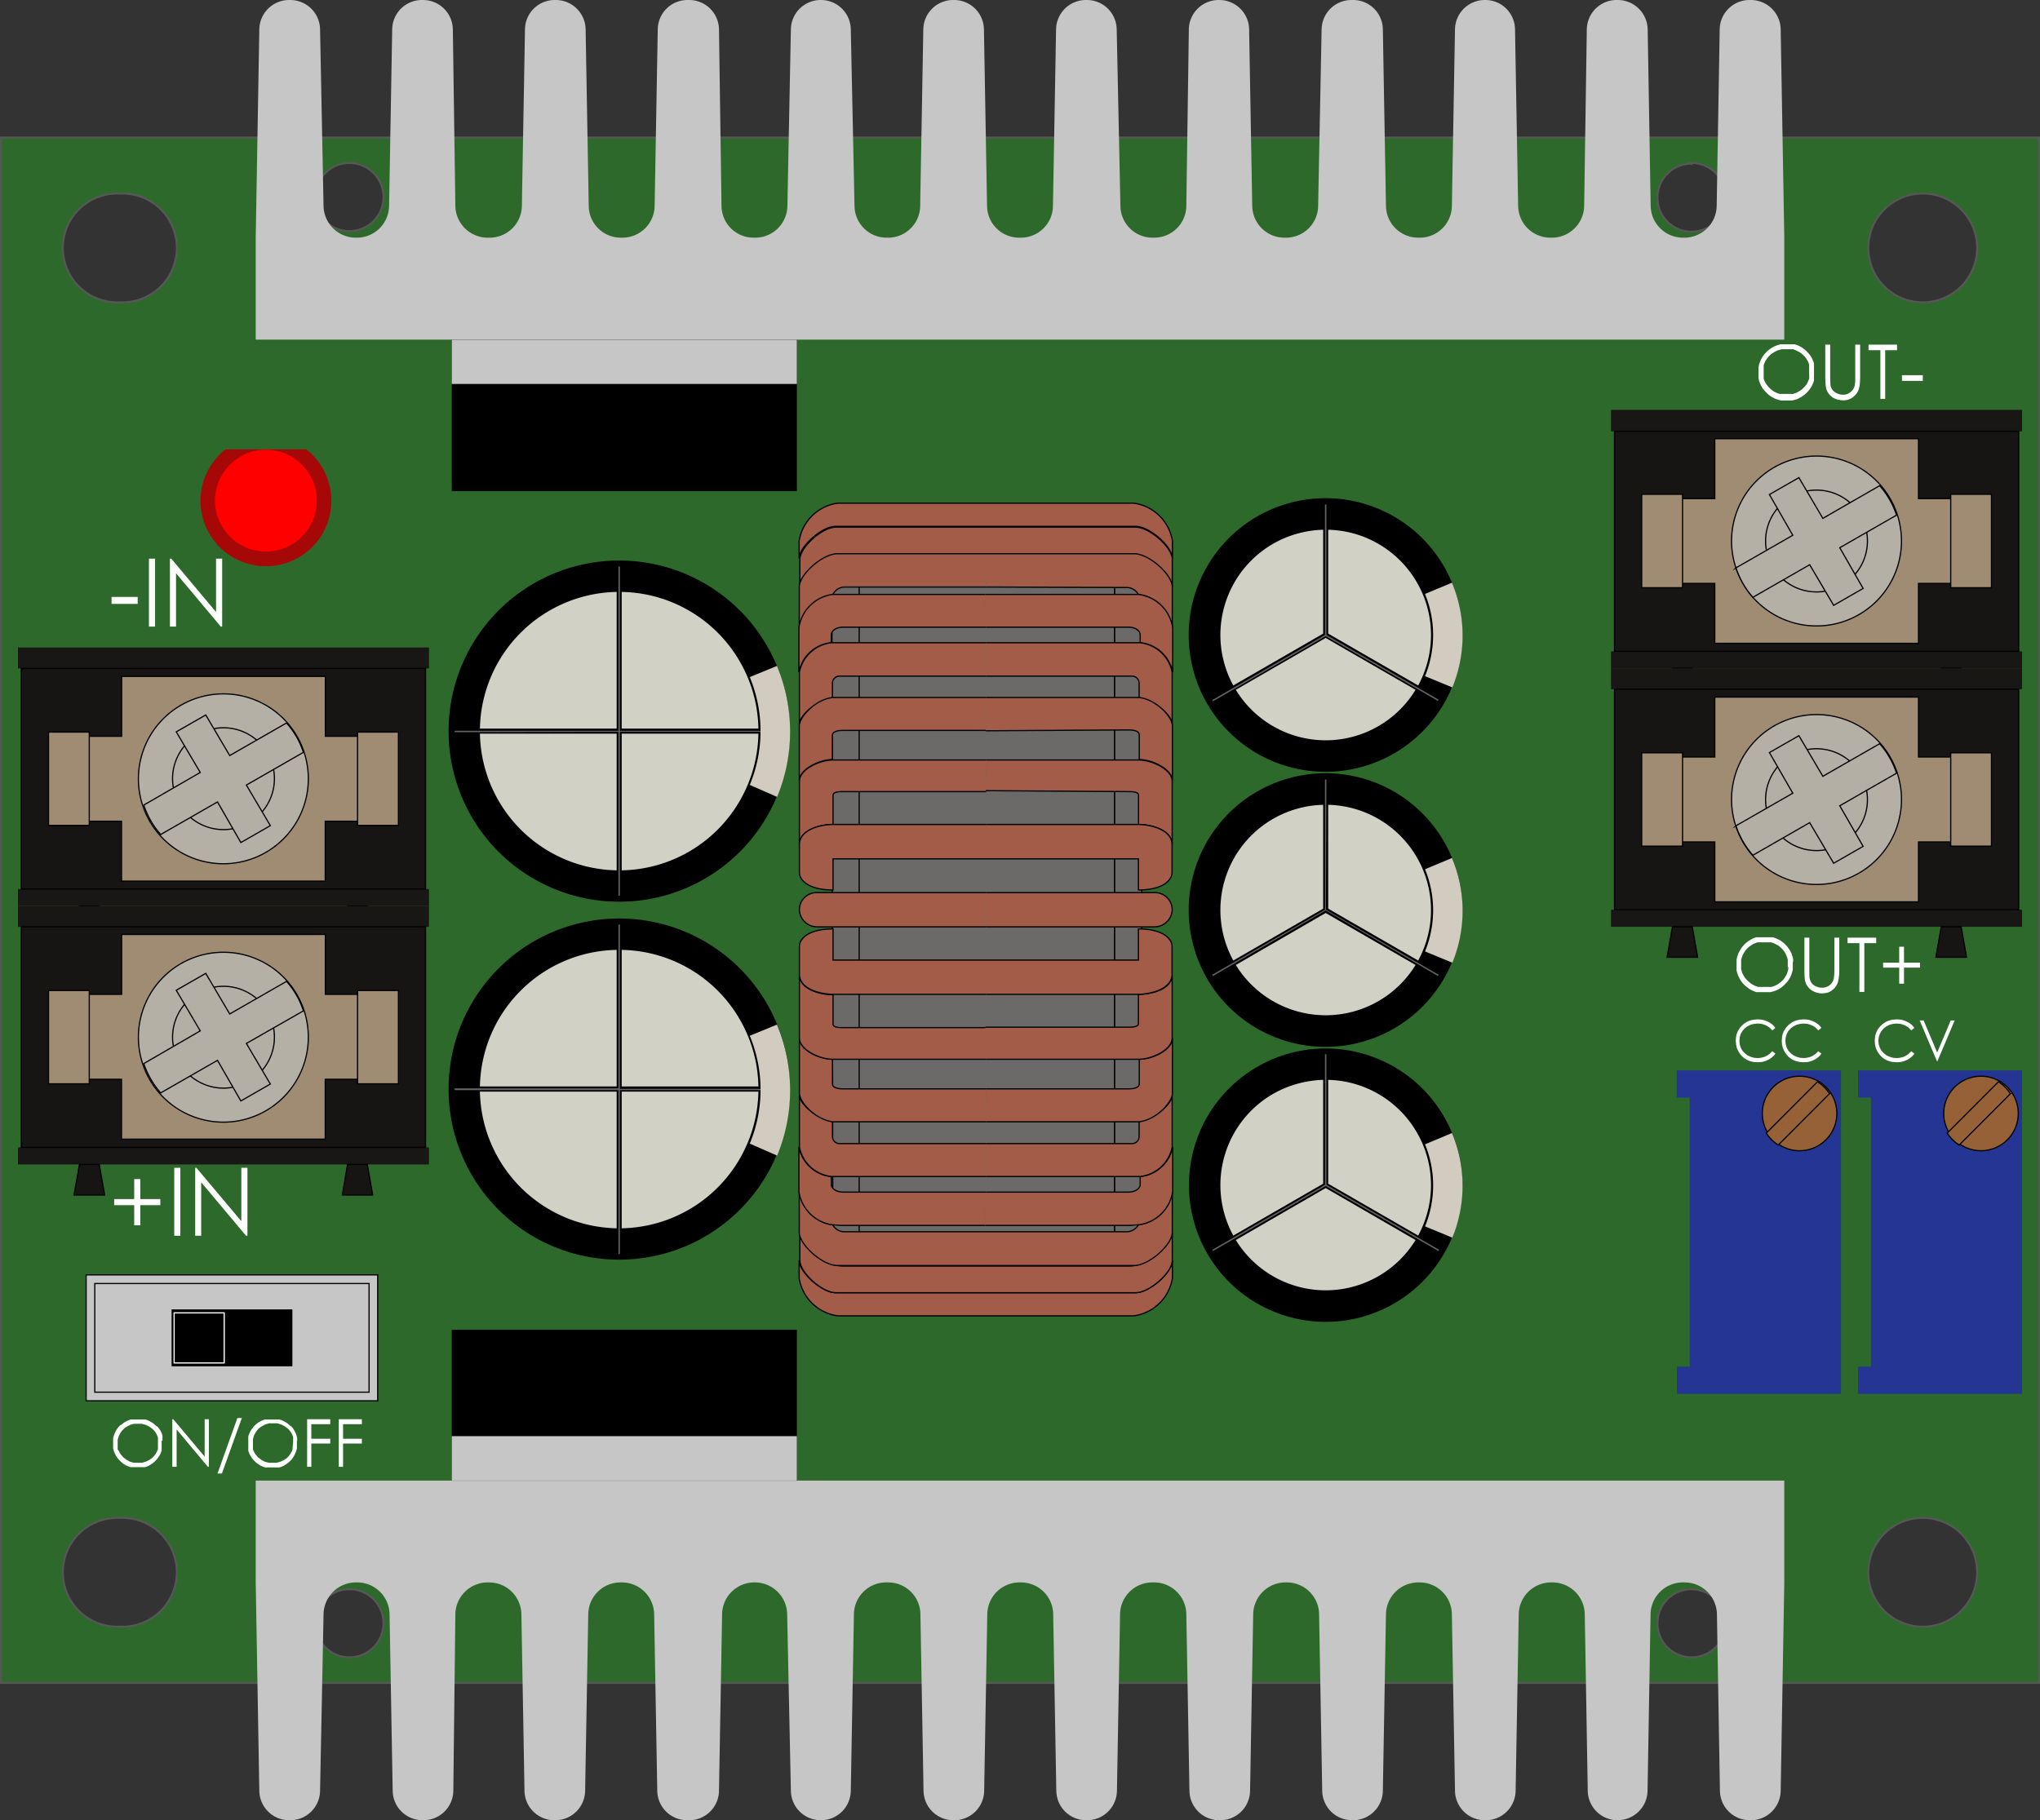
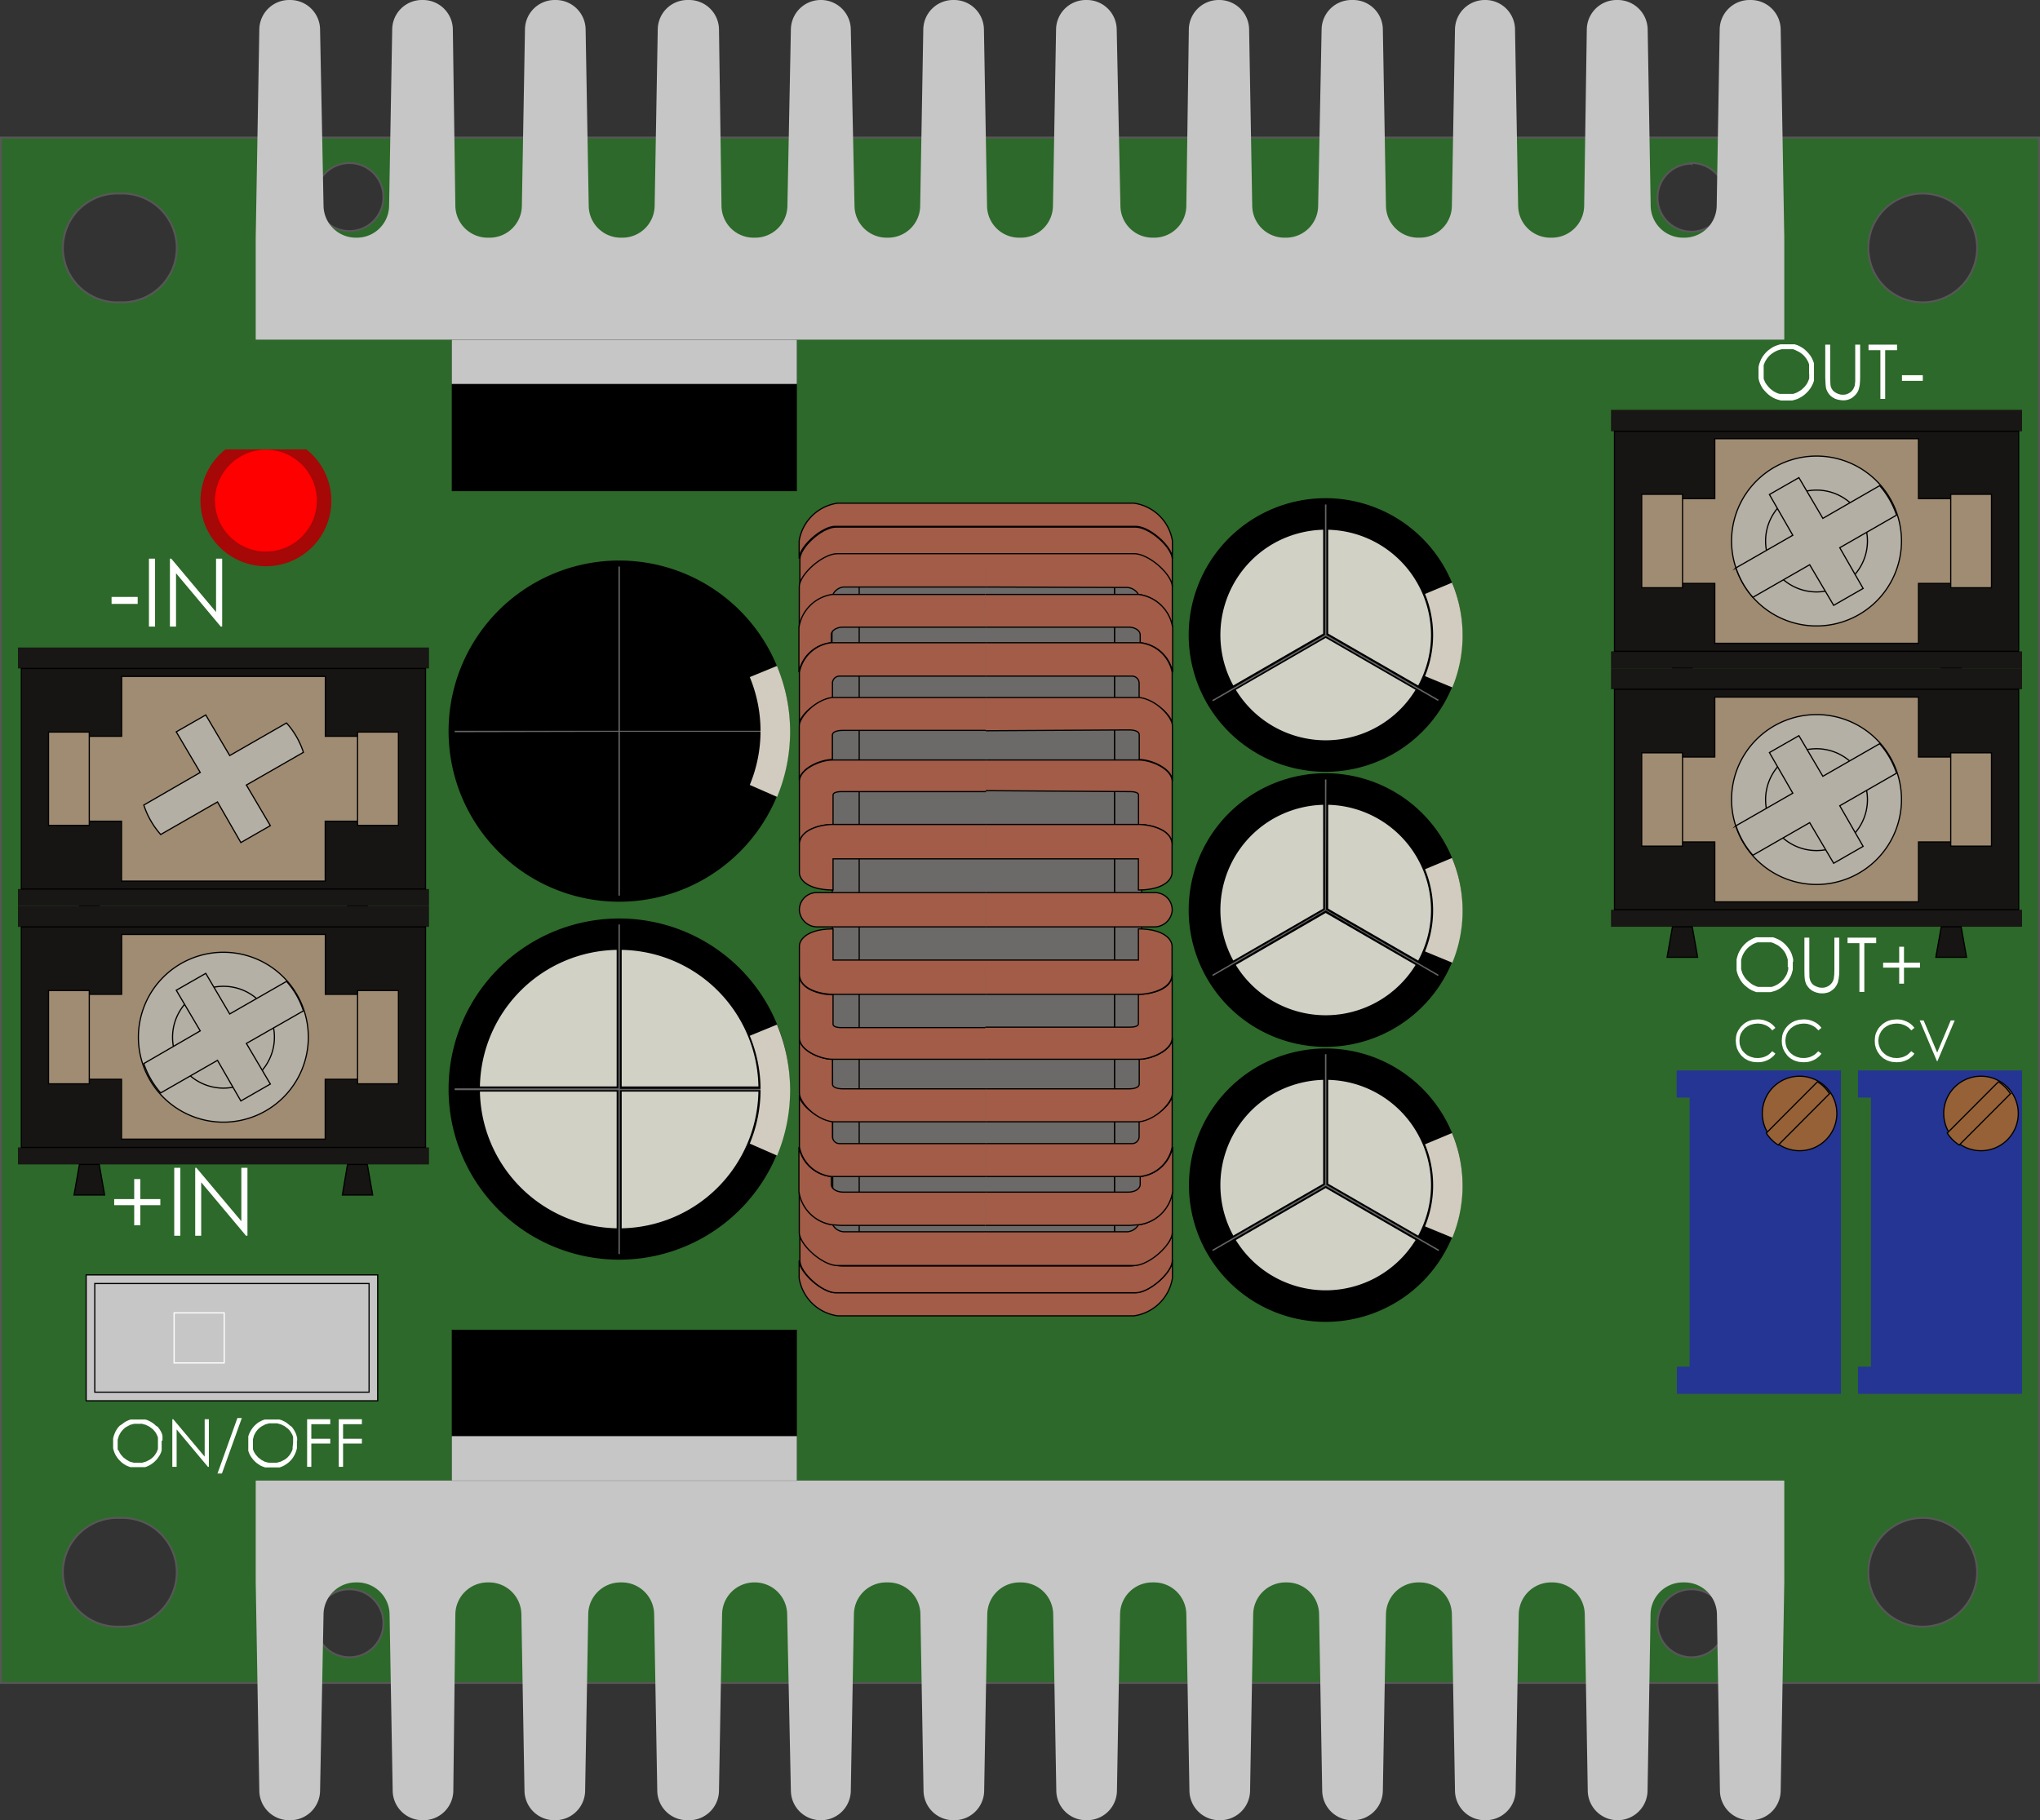
<svg xmlns="http://www.w3.org/2000/svg" viewBox="0 0 170.24 151.94">
  <rect x="0" y="0" width="170.24" height="151.94" fill="#333333" stroke="none" />
  <defs>
    <style>.cls-2{fill:#fff}.cls-3,.cls-8{fill:#c6c6c6}.cls-4{fill:#d2d1c6}.cls-5{fill:#646464}.cls-6{fill:#253593}.cls-7{fill:#966137}.cls-13,.cls-14,.cls-15,.cls-16,.cls-17,.cls-18,.cls-7,.cls-8{stroke:#000}.cls-13,.cls-14,.cls-15,.cls-16,.cls-17,.cls-18,.cls-7{stroke-miterlimit:10}.cls-13,.cls-14,.cls-15,.cls-16,.cls-17,.cls-18,.cls-7,.cls-8{stroke-width:.1px}.cls-12{fill:#181715}.cls-13{fill:#161514}.cls-14{fill:#a08c72}.cls-15{fill:#b4b0a5}.cls-16{fill:#b4afa4}.cls-17{fill:#6b6a68}.cls-18{fill:#a25c47}.cls-19{fill:#d1ccbf}</style>
  </defs>
  <g id="Layer_2" data-name="Layer 2">
    <g id="Layer_1-2" data-name="Layer 1">
      <g id="Body_Body1" data-name="Body Body1">
        <path d="M170.16 11.48v129H.08v-129Zm-141 2.13A2.84 2.84 0 1 0 32 16.44a2.84 2.84 0 0 0-2.86-2.83Zm112 119.05a2.84 2.84 0 1 0 2.84 2.84 2.84 2.84 0 0 0-2.9-2.84Zm-112 0A2.84 2.84 0 1 0 32 135.5a2.84 2.84 0 0 0-2.86-2.84Zm112-119a2.84 2.84 0 1 0 2.84 2.83 2.83 2.83 0 0 0-2.9-2.88ZM10 16.16a4.54 4.54 0 1 0 0 9.07h0a4.54 4.54 0 1 0 0-9.07Zm0 110.55a4.54 4.54 0 1 0 0 9.07h0a4.54 4.54 0 1 0 0-9.07Zm150.24 0a4.54 4.54 0 0 0 0 9.07h0a4.54 4.54 0 1 0 0-9.07Zm0-110.55a4.54 4.54 0 0 0 0 9.07h0a4.54 4.54 0 1 0 0-9.07Z" style="fill:#2e6a2b;fill-opacity:.99;stroke:#575757;stroke-linecap:round;stroke-width:.16px" />
        <path class="cls-2" d="M9.31 49.83h2.18v.58H9.31zM12.43 46.63h.51v5.67h-.51zM14.69 52.3v-4.45l3.73 4.45h.12v-5.67h-.51v4.46l-3.74-4.46h-.11v5.67h.51zM9.53 100.09v.51h1.67v1.68h.51v-1.68h1.67v-.51h-1.67v-1.67h-.51v1.67H9.53zM14.54 97.48h.51v5.67h-.51zM16.79 103.15v-4.46l3.74 4.46h.12v-5.67h-.51v4.46l-3.75-4.46h-.1v5.67h.5zM14.74 122.44v-3.12l2.61 3.12h.08v-3.97h-.35v3.12l-2.62-3.12h-.08v3.97h.36zM19.81 118.37 18.15 123h.37l1.66-4.63h-.37zM25.63 122.44h.35v-1.94h1.58v-.4h-1.58v-1.22h1.58v-.41h-1.93v3.97zM28.27 122.44h.36v-1.94h1.57v-.4h-1.57v-1.22h1.57v-.41h-1.93v3.97zM158.72 31.32h1.74v.47h-1.74zM156.92 29.23v4.07h.4v-4.07h.99v-.46h-2.38v.46h.99zM152.32 31.5l.02.49.02.24.04.23.09.21.12.2.15.17.19.14.2.11.22.07.22.04.23.02.17-.01.17-.03.16-.05.15-.07.14-.09.13-.11.12-.12.1-.13.09-.15.06-.15.08-.33.03-.34.01-.34v-2.73h-.41v3.07l-.04.35-.06.16-.07.14-.11.14-.12.11-.14.09-.15.07-.16.04-.17.01-.19-.01-.18-.05-.17-.07-.16-.1-.14-.12-.11-.16-.07-.17-.03-.18-.02-.61v-2.71h-.41v2.73zM157.15 80.36v.41h1.34v1.34h.4v-1.34h1.34v-.41h-1.34v-1.33h-.4v1.33h-1.34zM155.17 78.73v4.07h.41v-4.07h.99v-.46h-2.39v.46h.99zM150.58 81.01l.01.48.02.24.05.23.08.22.13.19.15.17.18.14.21.11.21.07.23.05.23.01.17-.01.16-.03.16-.04.16-.07.14-.1.13-.1.12-.12.1-.14.08-.14.07-.16.07-.33.04-.34.01-.33v-2.74h-.41v2.72l-.01.35-.04.35-.05.16-.08.15-.1.13-.12.11-.14.09-.16.07-.16.04-.16.01-.19-.01-.18-.05-.18-.07-.16-.09-.14-.13-.1-.15-.07-.18-.04-.18-.01-.6v-2.72h-.41v2.74zM161.64 88.58h.04l1.44-3.4h-.33l-1.13 2.68-1.13-2.68h-.33l1.44 3.4zM158.28 85.09l-.35.03-.18.04-.17.05-.16.07-.15.09-.15.1-.13.12-.13.13-.11.14-.09.15-.08.16-.06.16-.04.18-.03.35.02.33.08.32.14.29.19.27.14.14.15.13.17.1.17.09.19.06.19.05.39.03.22-.01.21-.03.2-.06.2-.08.19-.1.17-.13.16-.14.13-.17-.26-.2-.25.24-.14.1-.15.08-.17.07-.16.04-.17.03-.18.01-.29-.02-.28-.08-.27-.12-.23-.18-.2-.21-.14-.26-.09-.28-.03-.29.03-.29.09-.28.14-.25.19-.22.23-.17.26-.13.28-.07.29-.03.18.01.17.02.17.05.17.06.15.08.15.1.13.12.12.13.26-.21-.13-.16-.16-.15-.17-.12-.19-.1-.2-.08-.2-.06-.22-.03-.21-.01zM150.52 85.09l-.36.03-.17.04-.17.05-.16.07-.16.09-.14.1-.14.12-.12.13-.11.14-.09.15-.08.16-.06.16-.04.18-.03.35.02.33.08.32.14.29.19.27.13.14.16.13.16.1.18.09.19.06.19.05.39.03.22-.01.21-.03.2-.06.2-.08.19-.1.17-.13.16-.14.13-.17-.26-.2-.25.24-.15.1-.15.08-.16.07-.17.04-.17.03-.17.01-.29-.02-.29-.08-.26-.12-.24-.18-.19-.21-.15-.26-.08-.28-.03-.29.03-.29.08-.28.14-.25.2-.22.23-.17.26-.13.28-.07.29-.03.18.01.17.02.17.05.16.06.16.08.15.1.13.12.12.13.26-.21-.13-.16-.16-.15-.17-.12-.19-.1-.2-.08-.21-.06-.21-.03-.21-.01zM146.68 85.09l-.35.03-.18.04-.17.05-.16.07-.16.09-.14.1-.13.12-.13.13-.1.14-.1.15-.08.16-.06.16-.04.18-.03.35.03.33.07.32.14.29.19.27.14.14.15.13.17.1.17.09.19.06.19.05.39.03.22-.01.21-.03.2-.06.2-.08.19-.1.17-.13.16-.14.13-.17-.26-.2-.25.24-.14.1-.16.08-.16.07-.16.04-.18.03-.17.01-.29-.02-.28-.08-.27-.12-.23-.18-.2-.21-.14-.26-.09-.28-.02-.29.02-.29.08-.28.15-.25.19-.22.23-.17.26-.13.28-.07.29-.03.18.01.17.02.17.05.17.06.15.08.15.1.13.12.12.13.26-.21-.13-.16-.16-.15-.17-.12-.19-.1-.2-.08-.21-.06-.21-.03-.21-.01zM24.8 120.25v-.21l-.05-.2-.07-.2-.09-.18-.11-.18-.12-.17-.16-.11-.16-.14-.16-.12-.18-.1-.19-.09-.2-.06h-1.22l-.19.07-.18.09-.18.1-.16.13-.15.14-.13.15-.12.17-.1.17-.09.19-.07.19v1.22l.07.19.09.19.11.17.12.16.14.15.15.14.17.12.17.11.19.08.19.07h1.22l.19-.07.19-.09.17-.11.17-.12.15-.14.14-.15.12-.17.1-.17.09-.19.07-.19.05-.2v-.61Zm-.38.54v.16l-.05.16-.08.15-.08.14-.11.14-.11.12-.13.11-.14.09-.3.15-.33.09h-.66l-.32-.08-.3-.16-.26-.2-.22-.25-.09-.14-.08-.15-.05-.16V120.14l.09-.33.16-.29.1-.13.12-.13.13-.11.13-.09.3-.16.32-.09h.67l.32.09.3.15.27.2.12.12.1.13.09.15.08.15.05.15v.5ZM13.56 120.25V119.84l-.06-.2-.09-.18-.11-.18-.13-.17L13 119l-.15-.14-.17-.12-.18-.1-.18-.09-.2-.06H10.9l-.19.07-.19.09-.17.1-.16.13-.19.12-.14.15-.12.17-.1.17-.08.19-.07.19-.05.2V120.89l.05.2.07.19.09.19.11.17.12.16.14.15.15.14.16.12.18.11.19.08.19.07h1.22l.19-.07.18-.09.18-.11.16-.12.15-.14.14-.15.12-.17.11-.17.09-.19.06-.19v-.81Zm-.38.54v.16l-.06.16-.07.15-.09.14-.1.14-.12.12-.13.11-.14.09-.3.15-.32.09h-.67l-.32-.08-.29-.16-.27-.2-.22-.25-.09-.14-.07-.15-.1-.12V120.18l.1-.33.16-.29.1-.13.12-.13.12-.11.14-.09.3-.16.32-.09h.67l.32.09.3.15.27.2.11.12.11.13.09.15.07.15.06.15v.5ZM149.64 80.3v-.24l-.06-.23-.07-.22-.1-.21-.13-.21-.14-.18-.16-.18-.18-.16-.19-.14-.2-.11-.22-.1-.22-.08h-1.43l-.22.08-.21.11-.2.12-.18.14-.17.16-.16.18-.13.19-.12.2-.1.21-.07.22-.06.23V81.01l.06.23.08.22.1.21.12.2.14.19.16.17.18.15.18.14.2.12.22.1.22.08h1.16l.23-.06.22-.07.21-.1.2-.12.19-.15.17-.16.16-.17.14-.19.12-.2.1-.21.07-.22.06-.23v-.64Zm-.41.43v.19l-.05.18-.06.19-.09.17-.1.16-.12.16-.13.13-.15.13-.16.11-.16.09-.18.08-.18.06h-1.14l-.18-.06-.17-.08-.17-.09L146 82l-.15-.13-.13-.13-.12-.15-.1-.16-.09-.17-.06-.18-.05-.19v-.76l.05-.18.06-.18.09-.18.1-.16.11-.15.13-.14.15-.13.16-.11.16-.1.18-.08.18-.06h1.13l.19.06.34.17.16.11.14.12.14.14.12.15.1.16.08.18.07.18.05.18V80.69ZM151.38 30.8v-.47l-.08-.22-.1-.22-.12-.2-.15-.19-.16-.17-.17-.16-.19-.14-.21-.12-.21-.1-.23-.07h-1.17l-.22.06-.22.08-.21.1-.2.13-.19.14-.17.16-.15.17-.14.19-.12.21-.09.21-.08.22-.05.23V31.57l.05.23.08.22.1.21.12.2.15.18.16.17.17.16.19.14.2.12.21.1.22.07.23.06H149.56l.23-.06.22-.07.21-.11.2-.12.19-.14.17-.16.16-.17.14-.19.12-.2.1-.21.08-.22v-.98Zm-.4.42v.38l-.07.18-.08.18-.1.16-.12.15-.14.14-.14.13-.16.1-.17.1-.18.08-.18.06h-1.13l-.19-.06-.17-.08-.16-.09-.16-.12-.14-.12-.13-.14-.12-.15-.11-.16-.08-.17-.07-.17v-1.14l.07-.18.08-.17.1-.16.12-.16.13-.14.14-.12.16-.11.17-.1.17-.08.18-.06.19-.05h.95l.18.07.34.17.16.11.15.12.13.14.12.15.1.16.09.17.06.18v.76Z" />
      </g>
      <path class="cls-3" d="m27 17.2-.29-14.76A2.49 2.49 0 0 0 24.22 0h-.09a2.49 2.49 0 0 0-2.49 2.44l-.3 17.4v8.51H148.9v-8.51l-.3-17.4A2.49 2.49 0 0 0 146.11 0H146a2.49 2.49 0 0 0-2.49 2.44l-.25 14.76a2.7 2.7 0 0 1-2.7 2.64h-.11a2.7 2.7 0 0 1-2.7-2.64l-.25-14.76A2.5 2.5 0 0 0 135 0h-.09a2.49 2.49 0 0 0-2.49 2.44l-.22 14.76a2.7 2.7 0 0 1-2.7 2.64h-.12a2.69 2.69 0 0 1-2.69-2.64l-.26-14.76A2.48 2.48 0 0 0 124 0h-.09a2.49 2.49 0 0 0-2.49 2.44l-.26 14.76a2.68 2.68 0 0 1-2.69 2.64h-.12a2.69 2.69 0 0 1-2.69-2.64l-.26-14.76A2.48 2.48 0 0 0 112.87 0h-.09a2.49 2.49 0 0 0-2.49 2.44L110 17.2a2.68 2.68 0 0 1-2.69 2.64h-.12a2.69 2.69 0 0 1-2.69-2.64l-.26-14.76A2.49 2.49 0 0 0 101.78 0h-.08a2.49 2.49 0 0 0-2.49 2.44L99 17.2a2.68 2.68 0 0 1-2.69 2.64h-.12a2.68 2.68 0 0 1-2.69-2.64l-.31-14.76A2.49 2.49 0 0 0 90.7 0h-.08a2.49 2.49 0 0 0-2.49 2.44l-.26 14.76a2.68 2.68 0 0 1-2.69 2.64h-.12a2.68 2.68 0 0 1-2.69-2.64l-.26-14.76A2.49 2.49 0 0 0 79.62 0h-.08a2.49 2.49 0 0 0-2.49 2.44l-.26 14.76a2.68 2.68 0 0 1-2.69 2.64H74a2.68 2.68 0 0 1-2.69-2.64L71 2.44A2.49 2.49 0 0 0 68.54 0h-.08A2.49 2.49 0 0 0 66 2.44l-.29 14.76A2.69 2.69 0 0 1 63 19.84h-.1a2.68 2.68 0 0 1-2.69-2.64L60 2.44A2.49 2.49 0 0 0 57.46 0h-.09a2.48 2.48 0 0 0-2.48 2.44l-.26 14.76a2.69 2.69 0 0 1-2.69 2.64h-.12a2.68 2.68 0 0 1-2.69-2.64l-.26-14.76A2.49 2.49 0 0 0 46.38 0h-.09a2.48 2.48 0 0 0-2.48 2.44l-.26 14.76a2.69 2.69 0 0 1-2.69 2.64h-.12A2.7 2.7 0 0 1 38 17.2l-.21-14.76A2.49 2.49 0 0 0 35.3 0h-.09a2.48 2.48 0 0 0-2.48 2.44l-.26 14.76a2.69 2.69 0 0 1-2.69 2.64h-.12A2.7 2.7 0 0 1 27 17.2Z" id="Body_Body1-2" data-name="Body Body1" />
      <path class="cls-3" d="m143.28 134.74.25 14.75a2.49 2.49 0 0 0 2.49 2.45h.09a2.49 2.49 0 0 0 2.49-2.45l.3-17.4v-8.5H21.34v8.5l.3 17.4a2.49 2.49 0 0 0 2.49 2.45h.09a2.49 2.49 0 0 0 2.49-2.45l.29-14.75a2.7 2.7 0 0 1 2.7-2.65h.12a2.7 2.7 0 0 1 2.69 2.65l.26 14.75a2.49 2.49 0 0 0 2.48 2.45h.09a2.49 2.49 0 0 0 2.49-2.45l.17-14.75a2.7 2.7 0 0 1 2.7-2.65h.12a2.7 2.7 0 0 1 2.69 2.65l.26 14.75a2.49 2.49 0 0 0 2.48 2.45h.09a2.49 2.49 0 0 0 2.49-2.45l.26-14.75a2.69 2.69 0 0 1 2.69-2.65h.12a2.7 2.7 0 0 1 2.69 2.65l.26 14.75a2.49 2.49 0 0 0 2.48 2.45h.09a2.49 2.49 0 0 0 2.58-2.45l.26-14.75a2.69 2.69 0 0 1 2.69-2.65H63a2.7 2.7 0 0 1 2.69 2.65l.31 14.75a2.49 2.49 0 0 0 2.49 2.45h.08a2.49 2.49 0 0 0 2.43-2.45l.26-14.75a2.69 2.69 0 0 1 2.74-2.65h.12a2.69 2.69 0 0 1 2.69 2.65l.26 14.75a2.49 2.49 0 0 0 2.49 2.45h.08a2.49 2.49 0 0 0 2.49-2.45l.26-14.75a2.69 2.69 0 0 1 2.69-2.65h.12a2.69 2.69 0 0 1 2.69 2.65l.26 14.75a2.49 2.49 0 0 0 2.49 2.45h.08a2.49 2.49 0 0 0 2.49-2.45l.26-14.75a2.69 2.69 0 0 1 2.69-2.65h.12a2.69 2.69 0 0 1 2.72 2.65l.26 14.75a2.49 2.49 0 0 0 2.49 2.45h.08a2.49 2.49 0 0 0 2.49-2.45l.26-14.75a2.7 2.7 0 0 1 2.69-2.65h.12a2.69 2.69 0 0 1 2.69 2.65l.26 14.75a2.49 2.49 0 0 0 2.49 2.45h.09a2.49 2.49 0 0 0 2.48-2.45l.26-14.75a2.7 2.7 0 0 1 2.69-2.65h.12a2.69 2.69 0 0 1 2.69 2.65l.26 14.75a2.49 2.49 0 0 0 2.49 2.45h.09a2.49 2.49 0 0 0 2.48-2.45l.26-14.75a2.7 2.7 0 0 1 2.69-2.65h.12a2.7 2.7 0 0 1 2.7 2.65l.25 14.75a2.49 2.49 0 0 0 2.49 2.45h.01a2.5 2.5 0 0 0 2.49-2.45l.25-14.75a2.7 2.7 0 0 1 2.7-2.65h.11a2.7 2.7 0 0 1 2.73 2.65Z" id="Body_Body1-3" data-name="Body Body1" />
      <g id="Body_Body1-4" data-name="Body Body1">
        <path d="M64.83 55.58a14.24 14.24 0 1 0 0 10.9 14.24 14.24 0 0 0 0-10.9Z" />
-         <path class="cls-4" d="M63.29 60.82a11.61 11.61 0 0 0-11.41-11.41v11.41ZM63.29 61.24H51.88v11.41a11.61 11.61 0 0 0 11.41-11.41ZM51.46 72.65a11.63 11.63 0 0 1-11.41-11.41h11.41ZM51.46 60.82H40.05a11.63 11.63 0 0 1 11.41-11.41Z" />
        <path class="cls-5" d="M51.61 61.09v13.67h.12V61.09h13.68V61H51.73V47.29h-.12V61H37.94v.12Z" />
      </g>
      <g id="Body_Body1-5" data-name="Body Body1">
        <path d="M64.83 85.46a14.24 14.24 0 1 0 0 10.9 14.24 14.24 0 0 0 0-10.9Z" />
        <path class="cls-4" d="M63.29 90.69a11.61 11.61 0 0 0-11.41-11.4v11.4ZM63.29 91.12H51.88v11.41a11.62 11.62 0 0 0 11.41-11.41ZM51.46 102.53a11.64 11.64 0 0 1-11.41-11.41h11.41ZM51.46 90.69H40.05a11.62 11.62 0 0 1 11.41-11.4Z" />
        <path class="cls-5" d="M51.61 91v13.68h.12V91h13.68v-.11H51.73V77.17h-.12v13.68H37.94V91Z" />
      </g>
      <g id="Body_Body1-6" data-name="Body Body1">
        <path d="M121.17 71.6a11.42 11.42 0 1 0 0 8.73 11.4 11.4 0 0 0 0-8.73Z" />
        <path class="cls-4" d="m110.63 76.21 7.5 4.34a8.8 8.8 0 0 1-15 0ZM110.42 75.85l-7.5 4.33a8.79 8.79 0 0 1 3.5-11.93 8.88 8.88 0 0 1 4-1.07ZM118.75 79.33a8.79 8.79 0 0 0-7.91-12.15v8.67l7.51 4.33a9.37 9.37 0 0 0 .4-.85Z" />
        <path class="cls-5" d="M110.69 65.07h-.12v10.87l-9.41 5.43.06.1 9.41-5.47 9.37 5.47.06-.1-9.41-5.43Z" />
      </g>
      <g id="Body_Body1-7" data-name="Body Body1">
        <path d="M121.17 48.64a11.42 11.42 0 1 0 0 8.73 11.4 11.4 0 0 0 0-8.73Z" />
        <path class="cls-4" d="m110.63 53.25 7.5 4.33a8.78 8.78 0 0 1-15 0ZM110.42 52.89l-7.5 4.33a8.79 8.79 0 0 1 3.5-11.93 8.88 8.88 0 0 1 4-1.07ZM118.75 56.37a8.79 8.79 0 0 0-7.91-12.15v8.67l7.51 4.33a9.37 9.37 0 0 0 .4-.85Z" />
        <path class="cls-5" d="M110.69 42.11h-.12V53l-9.41 5.44.06.1 9.41-5.44 9.37 5.41.06-.1-9.37-5.41Z" />
      </g>
      <g id="Body_Body1-8" data-name="Body Body1">
        <path d="M121.17 94.56a11.41 11.41 0 1 0 0 8.74 11.4 11.4 0 0 0 0-8.74Z" />
        <path class="cls-4" d="m110.63 99.17 7.5 4.34a8.8 8.8 0 0 1-15 0ZM110.42 98.81l-7.5 4.33a8.79 8.79 0 0 1 3.5-11.93 9 9 0 0 1 4-1.07ZM118.75 102.29a8.79 8.79 0 0 0-7.91-12.15v8.67l7.51 4.33a9.37 9.37 0 0 0 .4-.85Z" />
        <path class="cls-5" d="M110.69 88h-.12v10.9l-9.41 5.43.06.1 9.41-5.43 9.41 5.43.06-.1-9.41-5.43Z" />
      </g>
      <g id="Body_Body1-9" data-name="Body Body1">
        <path class="cls-6" d="M153.63 89.35v27h-13.69v-2.27H141V91.62h-1.08v-2.27Z" />
        <path class="cls-7" d="M150 96.05a3.11 3.11 0 1 0 0-6.21M150 89.84a3.11 3.11 0 0 0 0 6.21" />
        <path class="cls-7" d="M147.4 94.58a3.11 3.11 0 0 0 1 1l4.27-4.28a3.08 3.08 0 0 0-1-1Z" />
      </g>
      <g id="Body_Body1-10" data-name="Body Body1">
        <path class="cls-6" d="M168.74 89.35v27h-13.69v-2.27h1.08V91.62h-1.08v-2.27Z" />
        <path class="cls-7" d="M165.14 96.05a3.11 3.11 0 1 0 0-6.21M165.14 89.84a3.11 3.11 0 0 0 0 6.21" />
        <path class="cls-7" d="M162.5 94.58a3.25 3.25 0 0 0 1 1l4.27-4.28a3.18 3.18 0 0 0-1-1Z" />
      </g>
      <g id="Body_Body1-11" data-name="Body Body1">
        <path class="cls-8" d="M31.52 106.42v10.51H7.19v-10.51h24.33Z" />
        <path class="cls-8" d="M30.8 116.21H7.91v-9.07H30.8Z" />
-         <path d="M14.32 109.3H24.4v4.75H14.32Z" />
        <path style="fill:none;stroke:#fff;stroke-width:.1px;stroke-miterlimit:10" d="M14.53 109.59h4.18v4.18h-4.18z" />
      </g>
      <path d="M66.5 41V28.35H37.7V41Z" id="Body_Body2" data-name="Body Body2" />
      <path d="M37.7 111v12.6h28.8V111Z" id="Body_Body2-2" data-name="Body Body2" />
      <path class="cls-3" d="M65.17 32.05h1.33v-3.7H37.7v3.7h27.47Z" id="Body_Body1-12" data-name="Body Body1" />
      <path class="cls-3" d="M39 119.88h-1.3v3.71h28.8v-3.71H39Z" id="Body_Body1-13" data-name="Body Body1" />
      <g id="Body_Body1-14" data-name="Body Body1">
        <g id="g12926">
          <path id="path12846" d="M16.73 41.79a5.46 5.46 0 1 0 8.83-4.28h-6.74a5.46 5.46 0 0 0-2.09 4.28Z" style="fill:#a60707" />
          <circle id="path12846-9" cx="22.19" cy="41.79" r="4.25" style="fill:red" />
        </g>
      </g>
      <g id="Body_Body1-15" data-name="Body Body1">
        <path class="cls-12" d="M161.51 58.33h2.56l-.45-2.55h5.12v-1.41h-.28V36h.28v-1.79h-34.3V36h.29v18.37h-.29v1.41h5.13l-.45 2.55h2.55l-.45-2.55H162Z" />
        <path class="cls-13" d="M162 55.78h1.66l.45 2.55h-2.56ZM141.67 58.33h-2.55l.45-2.55h1.65ZM134.73 36h33.73v18.37h-33.73Z" />
      </g>
      <g id="Body_Body1-16" data-name="Body Body1">
        <path class="cls-14" d="M163.64 41.62h-3.54v-5h-17v5h-5.67v7.08h5.67v5h17v-5h5.67v-7.08Z" />
        <path class="cls-14" d="M166.19 41.26h-3.4v7.8h3.4ZM137 41.26v7.8h3.41v-7.8Z" />
      </g>
      <g id="Body_Body1-17" data-name="Body Body1">
        <path class="cls-15" d="M151.59 38.07a7.09 7.09 0 1 0 7.09 7.09 7.09 7.09 0 0 0-7.09-7.09Z" />
        <path class="cls-16" d="M151.59 49.41a4.25 4.25 0 1 0-4.25-4.25 4.25 4.25 0 0 0 4.25 4.25" />
        <path class="cls-16" d="M158.27 43a7.11 7.11 0 0 0-1.41-2.46l-4.74 2.73-2-3.4-2.46 1.41 1.95 3.4-4.74 2.72a7.11 7.11 0 0 0 1.41 2.46l4.74-2.72 2 3.39 2.46-1.41-1.95-3.4Z" />
      </g>
      <g id="Body_Body1-18" data-name="Body Body1">
        <path class="cls-12" d="M161.51 79.91h2.56l-.45-2.55h5.12v-1.42h-.28V57.53h.28v-1.75h-34.3v1.75h.29v18.41h-.29v1.42h5.13l-.45 2.55h2.55l-.45-2.55H162Z" />
        <path class="cls-13" d="M162 77.36h1.66l.45 2.55h-2.56ZM141.67 79.91h-2.55l.45-2.55h1.65ZM134.73 57.53h33.73v18.41h-33.73Z" />
      </g>
      <g id="Body_Body1-19" data-name="Body Body1">
        <path class="cls-14" d="M163.64 63.19h-3.54v-5h-17v5h-5.67v7.09h5.67v5h17v-5h5.67v-7.09Z" />
        <path class="cls-14" d="M166.19 62.84h-3.4v7.79h3.4ZM137 62.84v7.79h3.41v-7.79Z" />
      </g>
      <g id="Body_Body1-20" data-name="Body Body1">
        <path class="cls-15" d="M151.59 59.65a7.09 7.09 0 1 0 7.09 7.08 7.08 7.08 0 0 0-7.09-7.08Z" />
        <path class="cls-16" d="M151.59 71a4.25 4.25 0 1 0-4.25-4.25 4.25 4.25 0 0 0 4.25 4.25" />
        <path class="cls-16" d="M158.27 64.54a7 7 0 0 0-1.41-2.46l-4.74 2.72-2-3.39-2.46 1.41 1.95 3.39-4.74 2.72a7 7 0 0 0 1.41 2.46l4.74-2.72 2 3.39 2.46-1.41-1.95-3.39Z" />
      </g>
      <g id="Body_Body1-21" data-name="Body Body1">
        <path class="cls-12" d="M28.57 78.18h2.55l-.45-2.55h5.13v-1.42h-.29V55.8h.29v-1.75H1.5v1.75h.28v18.41H1.5v1.42h5.13l-.45 2.55h2.55l-.45-2.55H29Z" />
        <path class="cls-13" d="M29 75.63h1.65l.45 2.55h-2.53ZM8.73 78.18H6.18l.45-2.55h1.65ZM1.78 55.8h33.73v18.41H1.78Z" />
      </g>
      <g id="Body_Body1-22" data-name="Body Body1">
        <path class="cls-14" d="M30.7 61.46h-3.55v-5h-17v5H4.47v7.09h5.67v5h17v-5h5.67v-7.09Z" />
        <path class="cls-14" d="M33.25 61.11h-3.41v7.79h3.41ZM4.05 61.11v7.79h3.4v-7.79Z" />
      </g>
      <g id="Body_Body1-23" data-name="Body Body1">
-         <path class="cls-15" d="M18.65 57.92A7.09 7.09 0 1 0 25.73 65a7.08 7.08 0 0 0-7.08-7.08Z" />
-         <path class="cls-16" d="M18.65 69.25A4.25 4.25 0 1 0 14.4 65a4.25 4.25 0 0 0 4.25 4.25" />
        <path class="cls-16" d="M25.32 62.8a6.76 6.76 0 0 0-1.41-2.45l-4.74 2.72-2-3.39-2.46 1.41 2 3.39L12 67.2a7 7 0 0 0 1.41 2.46l4.74-2.72 1.95 3.39 2.46-1.41-2-3.39Z" />
      </g>
      <g id="Body_Body1-24" data-name="Body Body1">
        <path class="cls-12" d="M28.57 99.75h2.55l-.45-2.55h5.13v-1.42h-.29V77.37h.29v-1.74H1.5v1.74h.28v18.41H1.5v1.42h5.13l-.45 2.55h2.55l-.45-2.55H29Z" />
        <path class="cls-13" d="M29 97.2h1.65l.45 2.55h-2.53ZM8.73 99.75H6.18l.45-2.55h1.65ZM1.78 77.37h33.73v18.41H1.78Z" />
      </g>
      <g id="Body_Body1-25" data-name="Body Body1">
        <path class="cls-14" d="M30.7 83h-3.55v-5h-17v5H4.47v7.09h5.67v5h17v-5h5.67V83Z" />
        <path class="cls-14" d="M33.25 82.68h-3.41v7.79h3.41ZM4.05 82.68v7.79h3.4v-7.79Z" />
      </g>
      <g id="Body_Body1-26" data-name="Body Body1">
        <path class="cls-15" d="M18.65 79.49a7.09 7.09 0 1 0 7.08 7.09 7.08 7.08 0 0 0-7.08-7.09Z" />
        <path class="cls-16" d="M18.65 90.83a4.25 4.25 0 1 0-4.25-4.25 4.25 4.25 0 0 0 4.25 4.25" />
        <path class="cls-16" d="M25.32 84.38a6.72 6.72 0 0 0-1.41-2.46l-4.74 2.72-2-3.39-2.46 1.41 2 3.39L12 88.78a7.07 7.07 0 0 0 1.41 2.45l4.74-2.72 1.95 3.39 2.46-1.41-2-3.39Z" />
      </g>
      <path class="cls-17" d="M71.7 44.33h21.32v63.21H71.7zM71.7 107.53v-63.2l-2.28 1.87.08 59.21 2.2 2.12z" />
      <path class="cls-17" d="M93.02 107.53v-63.2l2.29 1.87-.08 59.21-2.21 2.12z" />
      <path class="cls-18" d="M82.27 42H69.92a3.78 3.78 0 0 0-3.23 3.15v1.48c0-1 1.91-2.69 3-2.69h12.58" />
      <path class="cls-18" d="M82.27 44H69.75c-1.14 0-3 1.69-3 2.69V49c0-1 2.24-2.77 3.51-2.77h12.06" />
      <path class="cls-18" d="M82.27 46.22H69.89c-1.26 0-3.19 1.75-3.19 2.77v3.44a3.29 3.29 0 0 1 2.79-2.77 1.13 1.13 0 0 1 .91-.66h11.86" />
      <path class="cls-18" d="M82.26 52.35H70.37c-.59 0-1 .3-1 .65v.65a3.06 3.06 0 0 0-2.7 2.47v-3.73a3.29 3.29 0 0 1 2.79-2.77h12.77" />
      <path class="cls-18" d="M82.26 53.65H69.41a3.06 3.06 0 0 0-2.7 2.47v4.32c0-.71 1.44-2 2.76-2.13V57a.59.59 0 0 1 .61-.56h12.18" />
      <path class="cls-18" d="M82.26 58.22h-12.8c-1.44.18-2.76 1.65-2.76 2.36v4.61c0-1 1.73-1.79 2.76-1.79v-2.03c0-.31.47-.4.87-.4h11.93" />
      <path class="cls-18" d="M82.26 63.44H69.47c-1 0-2.76.74-2.76 1.79v5.28c0-1.28 1.86-1.69 2.81-1.69v-2.46c0-.16.23-.28.7-.28h12.07" />
      <path class="cls-18" d="M82.26 68.82H69.52c-1 0-2.81.41-2.81 1.69v2.32c0 .64.76 1.46 2.81 1.46v-2.6h12.74M82.27 109.84H69.92a3.78 3.78 0 0 1-3.23-3.15v-1.48c0 1 1.91 2.69 3 2.69h12.58" />
      <path class="cls-18" d="M82.27 107.91H69.75c-1.14 0-3-1.69-3-2.69v-2.31c0 1 2.24 2.77 3.51 2.77h12.06" />
      <path class="cls-18" d="M82.27 105.64H69.89c-1.26 0-3.19-1.75-3.19-2.77v-3.4a3.29 3.29 0 0 0 2.79 2.77 1.13 1.13 0 0 0 .91.58h11.86" />
      <path class="cls-18" d="M82.26 99.51H70.37c-.59 0-1-.3-1-.65v-.65a3.06 3.06 0 0 1-2.7-2.47v3.73a3.29 3.29 0 0 0 2.79 2.77c.17 0 .59.05.77.05h12" />
      <path class="cls-18" d="M82.26 98.21H69.41a3.06 3.06 0 0 1-2.7-2.47v-4.32c0 .71 1.44 2 2.76 2.13v1.35a.59.59 0 0 0 .61.56h12.18" />
      <path class="cls-18" d="M82.26 93.64h-12.8c-1.46-.22-2.75-1.64-2.75-2.4v-4.61c0 1.05 1.73 1.79 2.76 1.79v2.07c0 .31.47.4.87.4h11.93" />
      <path class="cls-18" d="M82.26 88.42H69.47c-1 0-2.76-.74-2.76-1.79v-5.28c0 1.28 1.86 1.69 2.81 1.69v2.46c0 .16.23.28.7.28h12.07" />
      <path class="cls-18" d="M82.26 83H69.52c-1 0-2.81-.41-2.81-1.69V79c0-.64.76-1.46 2.81-1.46v2.6h12.74M82.26 74.51H68.09A1.44 1.44 0 0 0 66.71 76a1.49 1.49 0 0 0 1.46 1.37h14.09M82.26 42h12.35a3.79 3.79 0 0 1 3.23 3.15v1.48c0-1-1.91-2.69-3.06-2.69H82.26" />
      <path class="cls-18" d="M82.26 44h12.51c1.15 0 3.06 1.69 3.06 2.69V49c0-1-2.25-2.77-3.51-2.77H82.26" />
      <path class="cls-18" d="M82.26 46.22h12.37c1.27 0 3.2 1.75 3.2 2.77v3.44A3.29 3.29 0 0 0 95 49.62a1.16 1.16 0 0 0-.91-.58L82.27 49" />
      <path class="cls-18" d="M82.27 52.35h11.88c.6 0 1 .3 1 .65v.65a3.07 3.07 0 0 1 2.71 2.47v-3.73A3.29 3.29 0 0 0 95 49.62H82.23" />
      <path class="cls-18" d="M82.27 53.65h12.84a3.07 3.07 0 0 1 2.71 2.47v4.32c0-.71-1.44-2-2.76-2.13V57a.59.59 0 0 0-.61-.56H82.27" />
      <path class="cls-18" d="M82.27 58.22h12.81c1.44.18 2.76 1.65 2.76 2.36v4.61c0-1-1.73-1.79-2.77-1.79v-2.07c0-.31-.47-.4-.87-.4L82.27 61" />
      <path class="cls-18" d="M82.27 63.44h12.78c1 0 2.77.74 2.77 1.79v5.28c0-1.28-1.86-1.69-2.81-1.69v-2.46c0-.16-.23-.28-.7-.28L82.27 66" />
      <path class="cls-18" d="M82.27 68.82H95c.95 0 2.81.41 2.81 1.69v2.32c0 .64-.77 1.46-2.81 1.46v-2.6H82.26M82.26 109.84h12.35a3.79 3.79 0 0 0 3.23-3.15v-1.48c0 1-1.91 2.69-3.06 2.69H82.26" />
      <path class="cls-18" d="M82.26 107.91h12.51c1.15 0 3.06-1.69 3.06-2.69v-2.31c0 1-2.25 2.77-3.51 2.77H82.26" />
      <path class="cls-18" d="M82.26 105.64h12.37c1.27 0 3.2-1.75 3.2-2.77v-3.4a3.29 3.29 0 0 1-2.83 2.77 1.16 1.16 0 0 1-.91.58H82.23" />
      <path class="cls-18" d="M82.27 99.51h11.88c.6 0 1-.3 1-.65v-.65a3.07 3.07 0 0 0 2.71-2.47v3.73a3.29 3.29 0 0 1-2.86 2.77c-.18 0-.59.05-.77.05h-12" />
      <path class="cls-18" d="M82.27 98.21h12.84a3.07 3.07 0 0 0 2.71-2.47v-4.32c0 .71-1.44 2-2.76 2.13v1.35a.59.59 0 0 1-.61.56H82.27" />
      <path class="cls-18" d="M82.27 93.64h12.81c1.44-.18 2.76-1.65 2.76-2.36v-4.65c0 1.05-1.73 1.79-2.77 1.79v2.07c0 .31-.47.4-.87.4H82.27" />
      <path class="cls-18" d="M82.27 88.42h12.78c1 0 2.77-.74 2.77-1.79v-5.28C97.82 82.63 96 83 95 83v2.46c0 .16-.23.28-.7.28H82.23" />
      <path class="cls-18" d="M82.27 83H95c.95 0 2.81-.41 2.81-1.69V79c0-.64-.77-1.46-2.81-1.46v2.6H82.26M82.27 74.51h14.17A1.44 1.44 0 0 1 97.82 76a1.49 1.49 0 0 1-1.46 1.37H82.27" />
      <path class="cls-19" d="m64.86 85.52-2.29.94a11.71 11.71 0 0 1 0 9l2.28 1a14.23 14.23 0 0 0 0-10.9ZM64.86 55.58l-2.29.94a11.74 11.74 0 0 1 0 9l2.28 1a14.23 14.23 0 0 0 0-10.9ZM121.17 71.62l-2.25.94a9.05 9.05 0 0 1 0 6.86l2.28.94a11.41 11.41 0 0 0-.03-8.74ZM121.17 94.58l-2.25.94a9 9 0 0 1 0 6.85l2.28.94a11.41 11.41 0 0 0-.03-8.73ZM121.17 48.64l-2.25.94a9.05 9.05 0 0 1 0 6.86l2.28.94a11.41 11.41 0 0 0-.03-8.74Z" />
    </g>
  </g>
</svg>